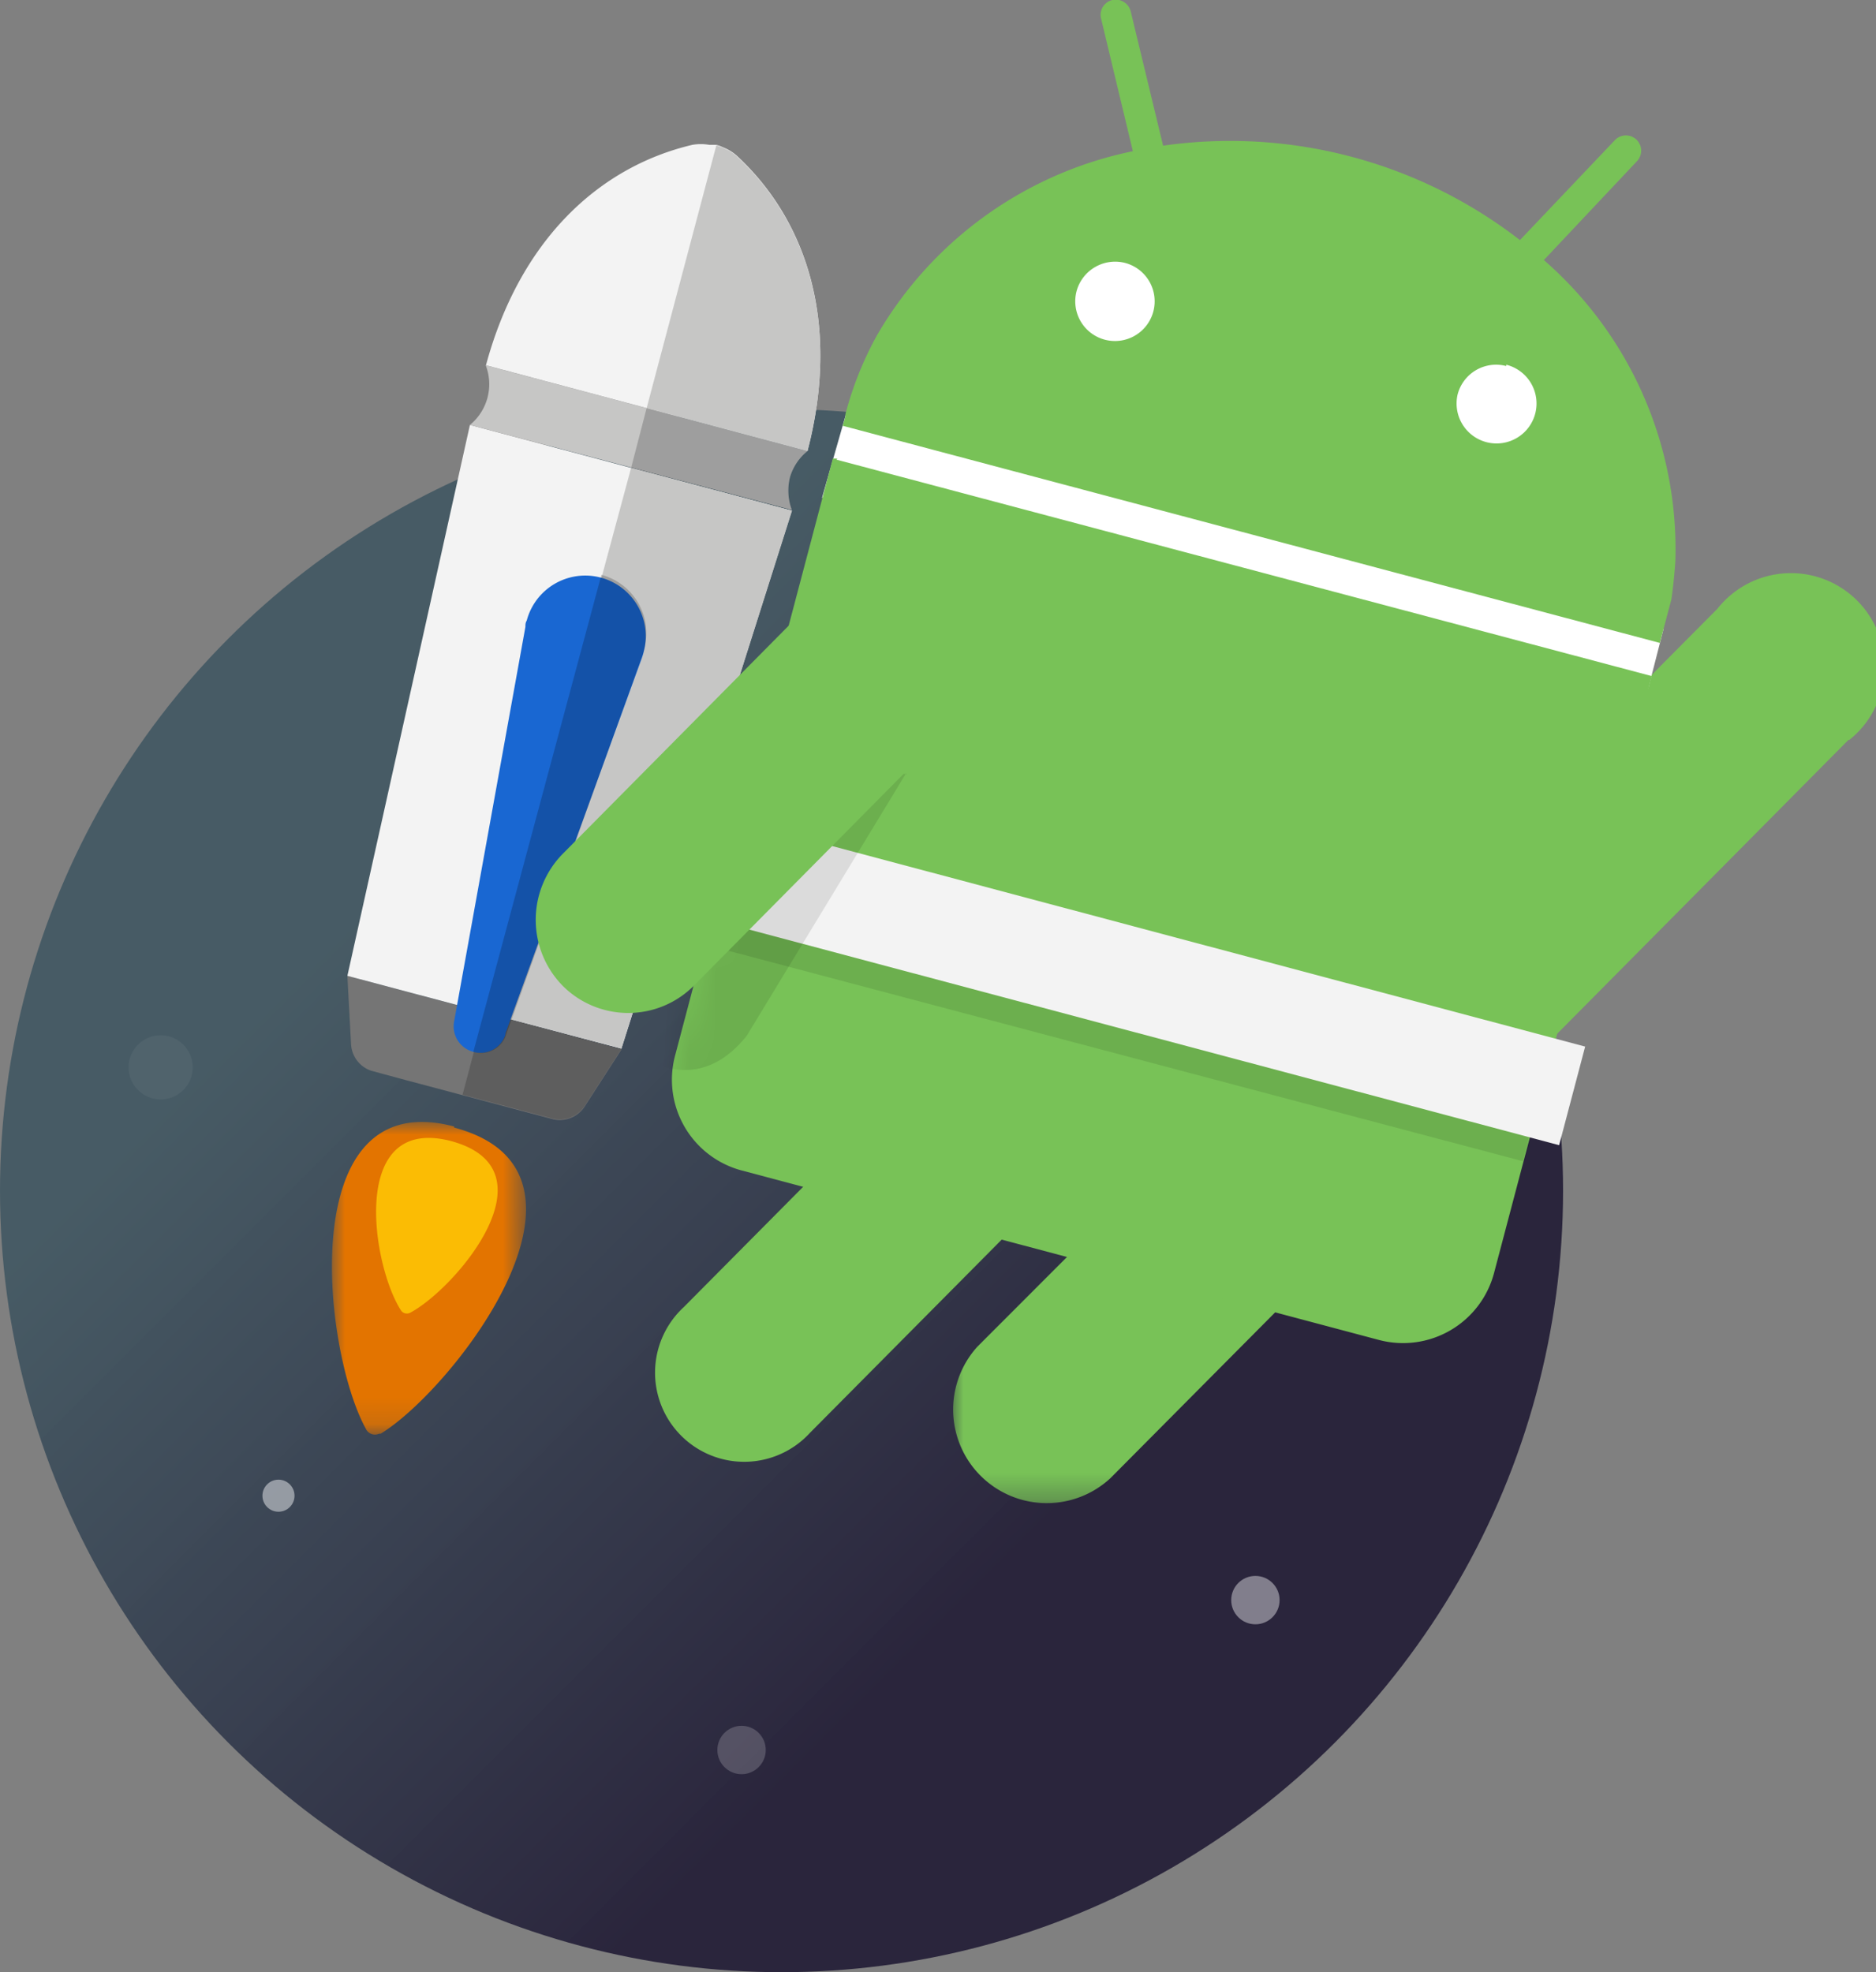
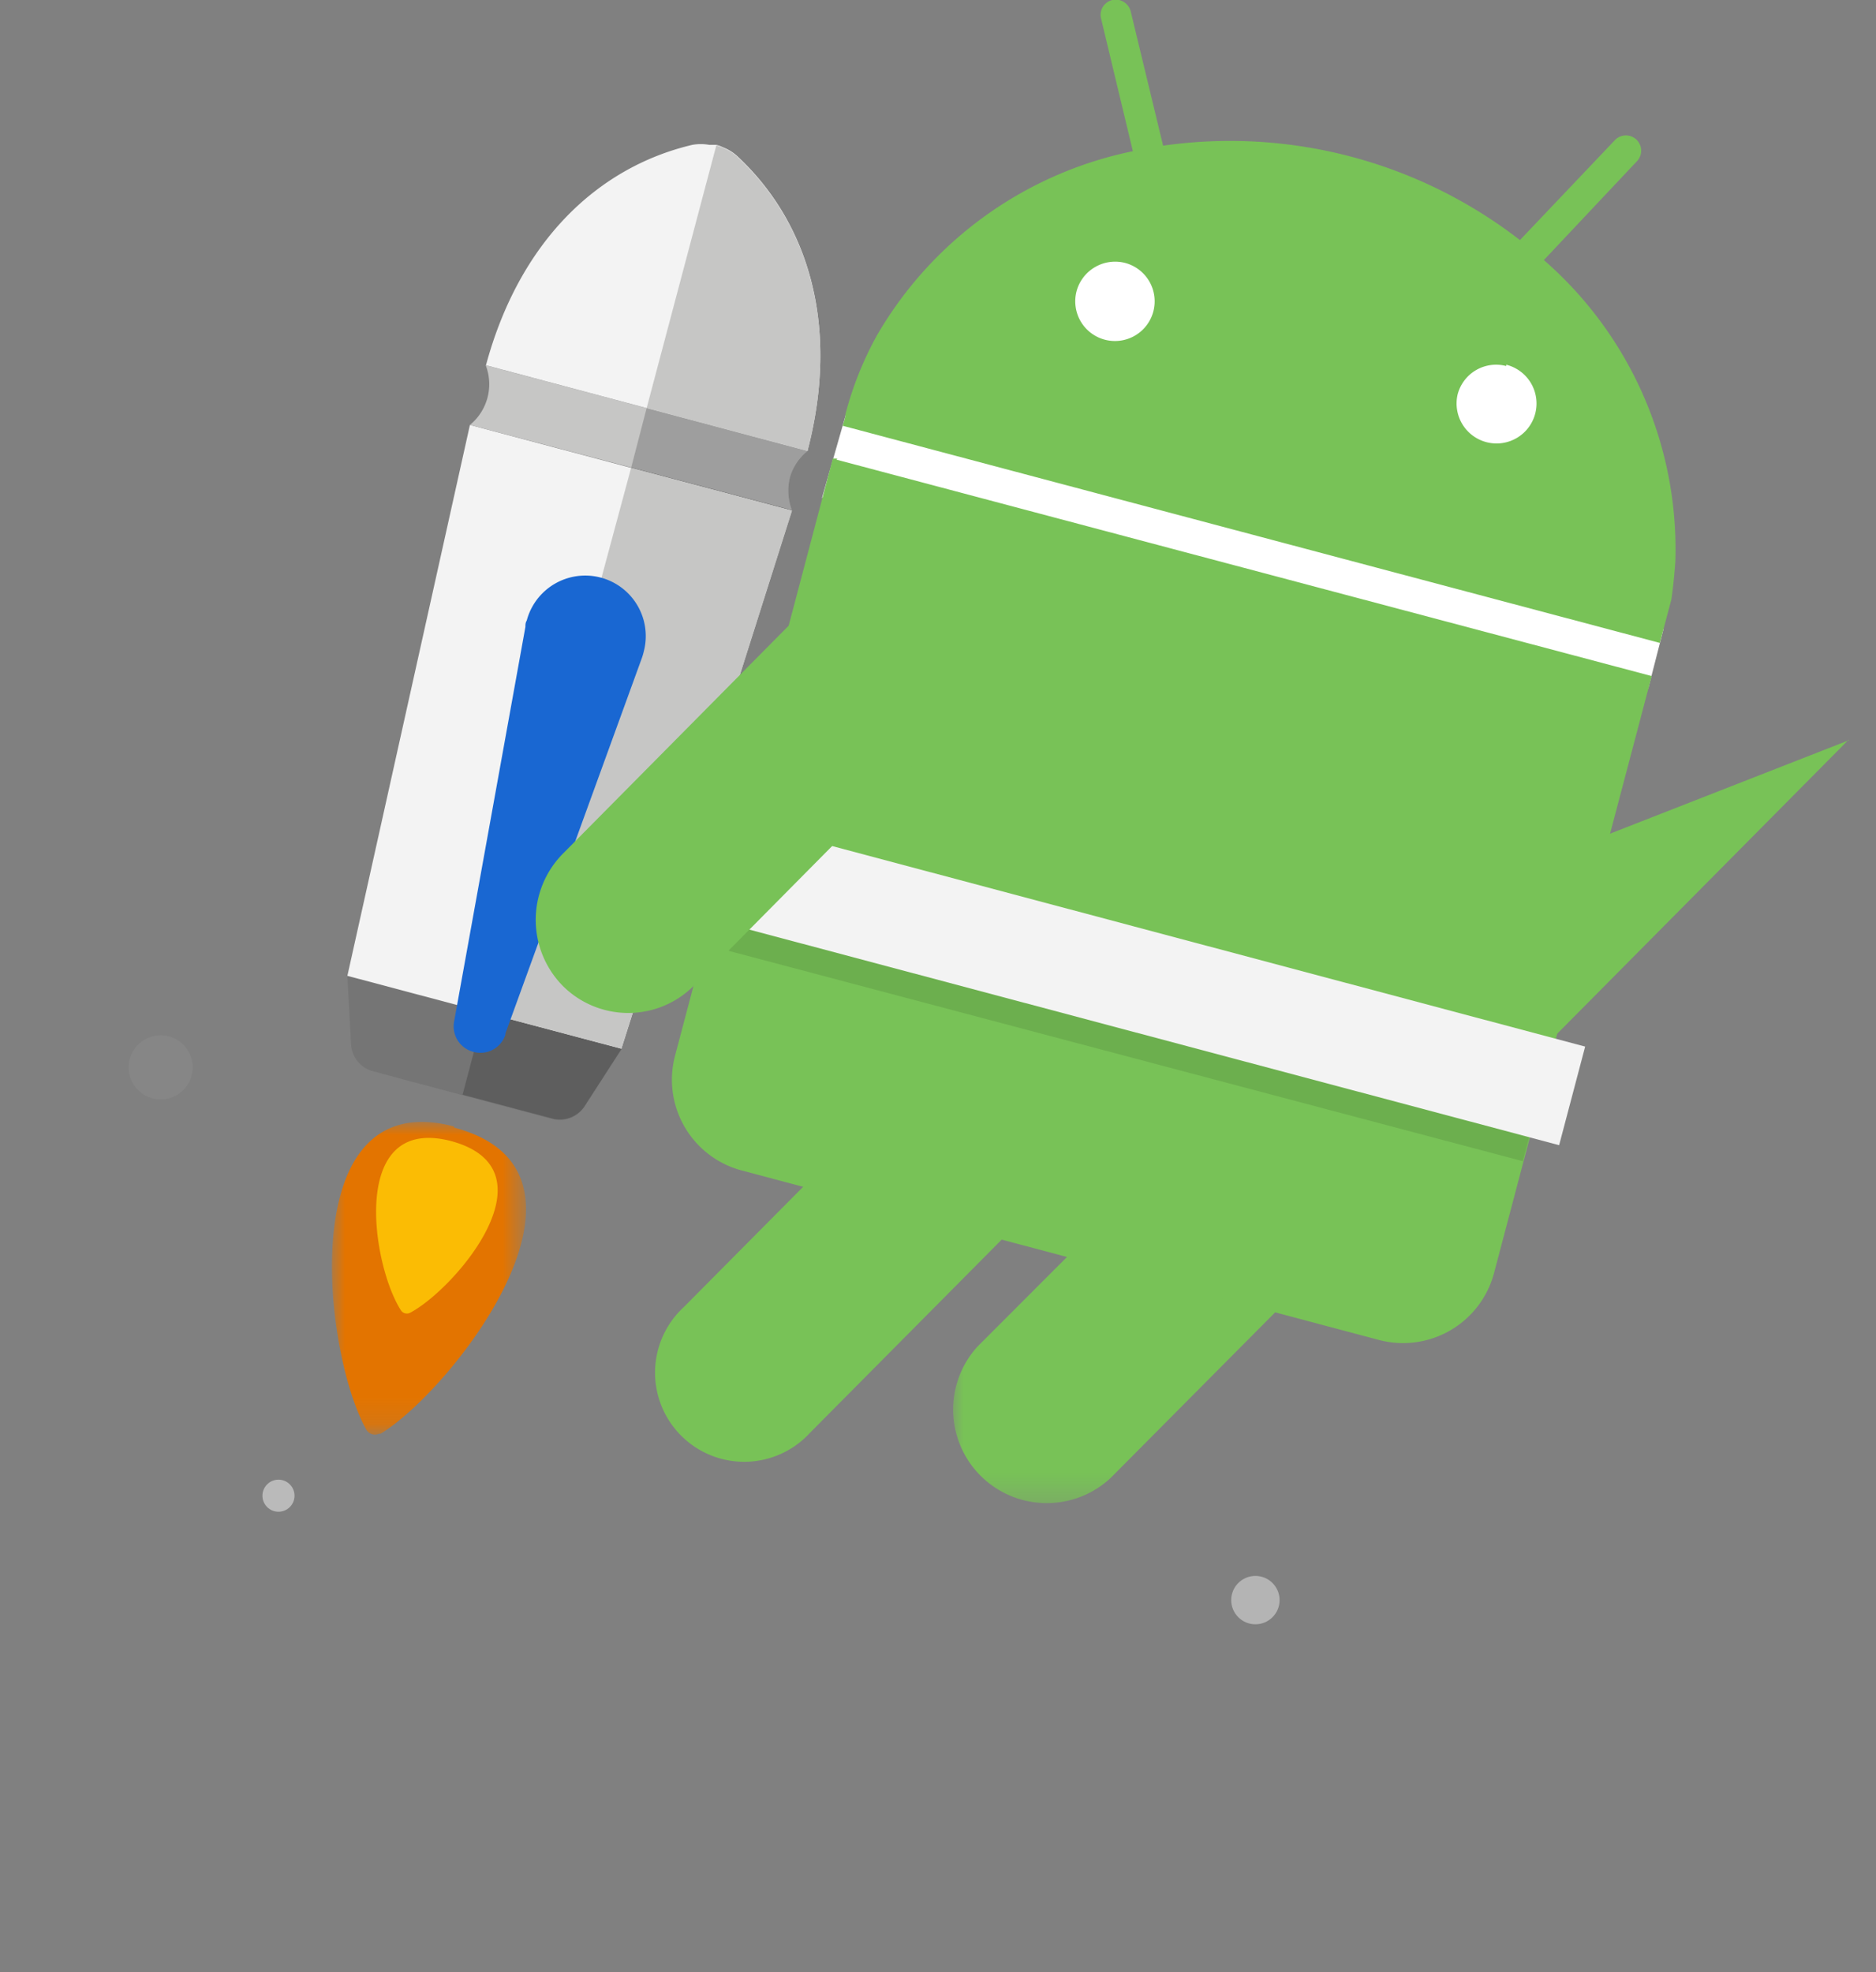
<svg xmlns="http://www.w3.org/2000/svg" viewBox="0 0 71.34 75">
  <rect x="0" y="0" width="71.34" height="75" fill="#808080" stroke="none" />
  <defs>
    <style>.cls-1,.cls-3,.cls-4,.cls-5,.cls-6{fill:#fff;}.cls-1,.cls-10,.cls-11,.cls-12,.cls-13,.cls-15,.cls-16,.cls-17,.cls-19,.cls-7,.cls-8,.cls-9{fill-rule:evenodd;}.cls-2{fill:url(#linear-gradient);}.cls-3{opacity:0.05;}.cls-19,.cls-3,.cls-4,.cls-5,.cls-6,.cls-8{isolation:isolate;}.cls-4{opacity:0.19;}.cls-5{opacity:0.41;}.cls-6{opacity:0.46;}.cls-7{fill:#757575;}.cls-8{opacity:0.2;}.cls-9{fill:#f3f3f3;}.cls-10{fill:#5bc348;}.cls-11{fill:#c6c6c5;}.cls-12{fill:#d3dde2;}.cls-13{fill:#1967d2;}.cls-14{mask:url(#mask);}.cls-15{fill:#e37400;}.cls-16{fill:#fbbc04;}.cls-17{fill:#78c257;}.cls-18{mask:url(#mask-2);}.cls-19{opacity:0.1;}.cls-20{mask:url(#mask-3);}</style>
    <linearGradient id="linear-gradient" x1="889.97" y1="84.37" x2="890.05" y2="84.29" gradientTransform="matrix(292, 0, 0, -292, -259854.51, 24667.25)" gradientUnits="userSpaceOnUse">
      <stop offset="0" stop-color="#455a64" stop-opacity="0.96" />
      <stop offset="1" stop-color="#2a253c" />
    </linearGradient>
    <mask id="mask" x="12.62" y="42.66" width="7.38" height="11.89" maskUnits="userSpaceOnUse">
      <g id="d">
        <path id="c" class="cls-1" d="M12.62,42.66H20V54.55H12.62Z" />
      </g>
    </mask>
    <mask id="mask-2" x="36.14" y="39.53" width="17.66" height="17.76" maskUnits="userSpaceOnUse">
      <g id="f">
        <path id="e" class="cls-1" d="M36.14,39.53H53.79V57.29H36.14Z" />
      </g>
    </mask>
    <mask id="mask-3" x="21.72" y="17.46" width="41.16" height="33.66" maskUnits="userSpaceOnUse">
      <g id="h">
        <path id="g" class="cls-1" d="M25.73,40.18a3.59,3.59,0,0,0,2.53,4.37L52.51,51a3.57,3.57,0,0,0,4.35-2.53l6-22.73L31.93,17.5l-.18,0Z" />
      </g>
    </mask>
  </defs>
  <title>Ресурс 101</title>
  <g id="Слой_2" data-name="Слой 2">
    <g id="Layer_1" data-name="Layer 1">
-       <circle class="cls-2" cx="29.72" cy="45.28" r="29.72" />
      <circle class="cls-3" cx="6.11" cy="40.59" r="1.22" />
-       <circle class="cls-4" cx="28.2" cy="66.55" r="0.92" />
      <circle class="cls-5" cx="47.74" cy="60.85" r="0.92" />
      <circle class="cls-6" cx="10.59" cy="56.88" r="0.61" />
      <path class="cls-7" d="M13.21,37.11l.14,2.61a1.13,1.13,0,0,0,.77,1l1.33.36,4.29,1.14,1.32.35a1.13,1.13,0,0,0,1.16-.47l1.42-2.2L13.21,37.11Z" />
      <path class="cls-8" d="M17.59,41.63l2.15.57,1.32.35a1.13,1.13,0,0,0,1.16-.47l1.42-2.2L18.42,38.5" />
      <path class="cls-9" d="M13.21,37.11l4.66-20.95,12.24,3.26L23.63,39.88" />
      <path class="cls-10" d="M30.71,17.15Z" />
      <path class="cls-11" d="M30.71,17.15h0a2,2,0,0,0-.67,1,2.1,2.1,0,0,0,.07,1.24L17.87,16.16a2,2,0,0,0,.6-2.27h0Z" />
      <path class="cls-9" d="M30.71,17.15,18.48,13.89c1.26-4.67,4.21-7.52,7.84-8.38a1.83,1.83,0,0,1,.66,0l.26,0a1.06,1.06,0,0,1,.25.09,1.71,1.71,0,0,1,.56.35c2.73,2.55,3.88,6.49,2.66,11.18" />
      <path class="cls-10" d="M18.48,13.89h0Z" />
      <path class="cls-11" d="M24,17.79l6.12,1.63L23.63,39.88,18.42,38.5" />
-       <path class="cls-12" d="M30.71,17.15Z" />
      <path class="cls-8" d="M24.59,15.52h0l6.12,1.63h0a2,2,0,0,0-.67,1,2.1,2.1,0,0,0,.07,1.24L24,17.79" />
      <path class="cls-11" d="M27.24,5.53a1.06,1.06,0,0,1,.25.09,1.71,1.71,0,0,1,.56.35c2.73,2.55,3.88,6.49,2.66,11.18l-6.12-1.63" />
      <path class="cls-13" d="M19.22,39.3v.05A1,1,0,0,1,18,40a1,1,0,0,1-.73-1.16v0l2.71-15c0-.08,0-.16.05-.24a2.3,2.3,0,1,1,4.45,1.18,2.17,2.17,0,0,1-.07.24L19.22,39.3Z" />
-       <path class="cls-8" d="M22.87,21.86a2.3,2.3,0,0,1,1.63,2.82,2.17,2.17,0,0,1-.07.24L19.26,39.31v0A1,1,0,0,1,18,40" />
      <g class="cls-14">
        <path class="cls-15" d="M17.27,42.84c-6.1-1.62-5,8.51-3.36,11.49h0a.38.38,0,0,0,.51.19l.06,0h0c2.77-1.69,9.16-9.95,2.79-11.64" />
      </g>
      <path class="cls-16" d="M17.14,43.39c-3.88-1-3,4.71-1.9,6.43h0a.27.27,0,0,0,.36.1h0c1.72-.91,5.59-5.45,1.54-6.53" />
-       <path class="cls-17" d="M70.31,28.15a3.56,3.56,0,1,0-5-5L54,34.53a3.56,3.56,0,1,0,5,5l11.3-11.4Z" />
+       <path class="cls-17" d="M70.31,28.15L54,34.53a3.56,3.56,0,1,0,5,5l11.3-11.4Z" />
      <g class="cls-18">
        <path class="cls-17" d="M52.76,45.61a3.56,3.56,0,1,0-5-5L37.17,51.21a3.56,3.56,0,0,0,5.06,5Z" />
      </g>
      <path class="cls-17" d="M41.14,44.07a3.39,3.39,0,1,0-4.8-4.78L26,49.71a3.39,3.39,0,1,0,4.8,4.78L41.14,44.07Z" />
      <path class="cls-1" d="M32.19,15.68l-.93,3.25,31.42,7.25.58-2.26Z" />
      <path class="cls-17" d="M31.84,17.44l-.17,0-6,22.71a3.57,3.57,0,0,0,2.53,4.36l24.25,6.45a3.58,3.58,0,0,0,4.36-2.53l6-22.72-31-8.23Zm.2-1.25,31.08,8.26.44-1.66c.07-.49.12-1,.15-1.45a14.58,14.58,0,0,0-5-11.45l3.54-3.76a.58.58,0,0,0-.84-.8L57.8,9.13A18,18,0,0,0,44.23,5.54L43,.44A.59.59,0,0,0,42.3,0a.58.58,0,0,0-.43.7l1.21,5.05a14.65,14.65,0,0,0-9.73,7,13,13,0,0,0-1.2,3c0,.16-.08.32-.11.48Z" />
      <path class="cls-1" d="M57.28,13.87A1.52,1.52,0,1,1,55.43,15a1.51,1.51,0,0,1,1.85-1.08M42.79,10a1.51,1.51,0,1,1-1.85,1.07A1.52,1.52,0,0,1,42.79,10" />
      <path class="cls-19" d="M57.91,44.16l-30.2-8,1-3.75,30.19,8Z" />
      <path class="cls-9" d="M59.29,43.55,28,35.22l1-3.75L60.28,39.8Z" />
      <g class="cls-20">
-         <path class="cls-19" d="M34.46,29.4l-6.07,10c-3,3.71-6.67-1.76-6.67-1.76L28.93,28l5.54,1.45Z" />
-       </g>
+         </g>
      <path class="cls-17" d="M37.65,26.11a3.58,3.58,0,0,0,0-5,3.52,3.52,0,0,0-5,0l0,0L21.39,32.48a3.58,3.58,0,0,0,0,5,3.52,3.52,0,0,0,5,0l0,0Z" />
    </g>
  </g>
</svg>